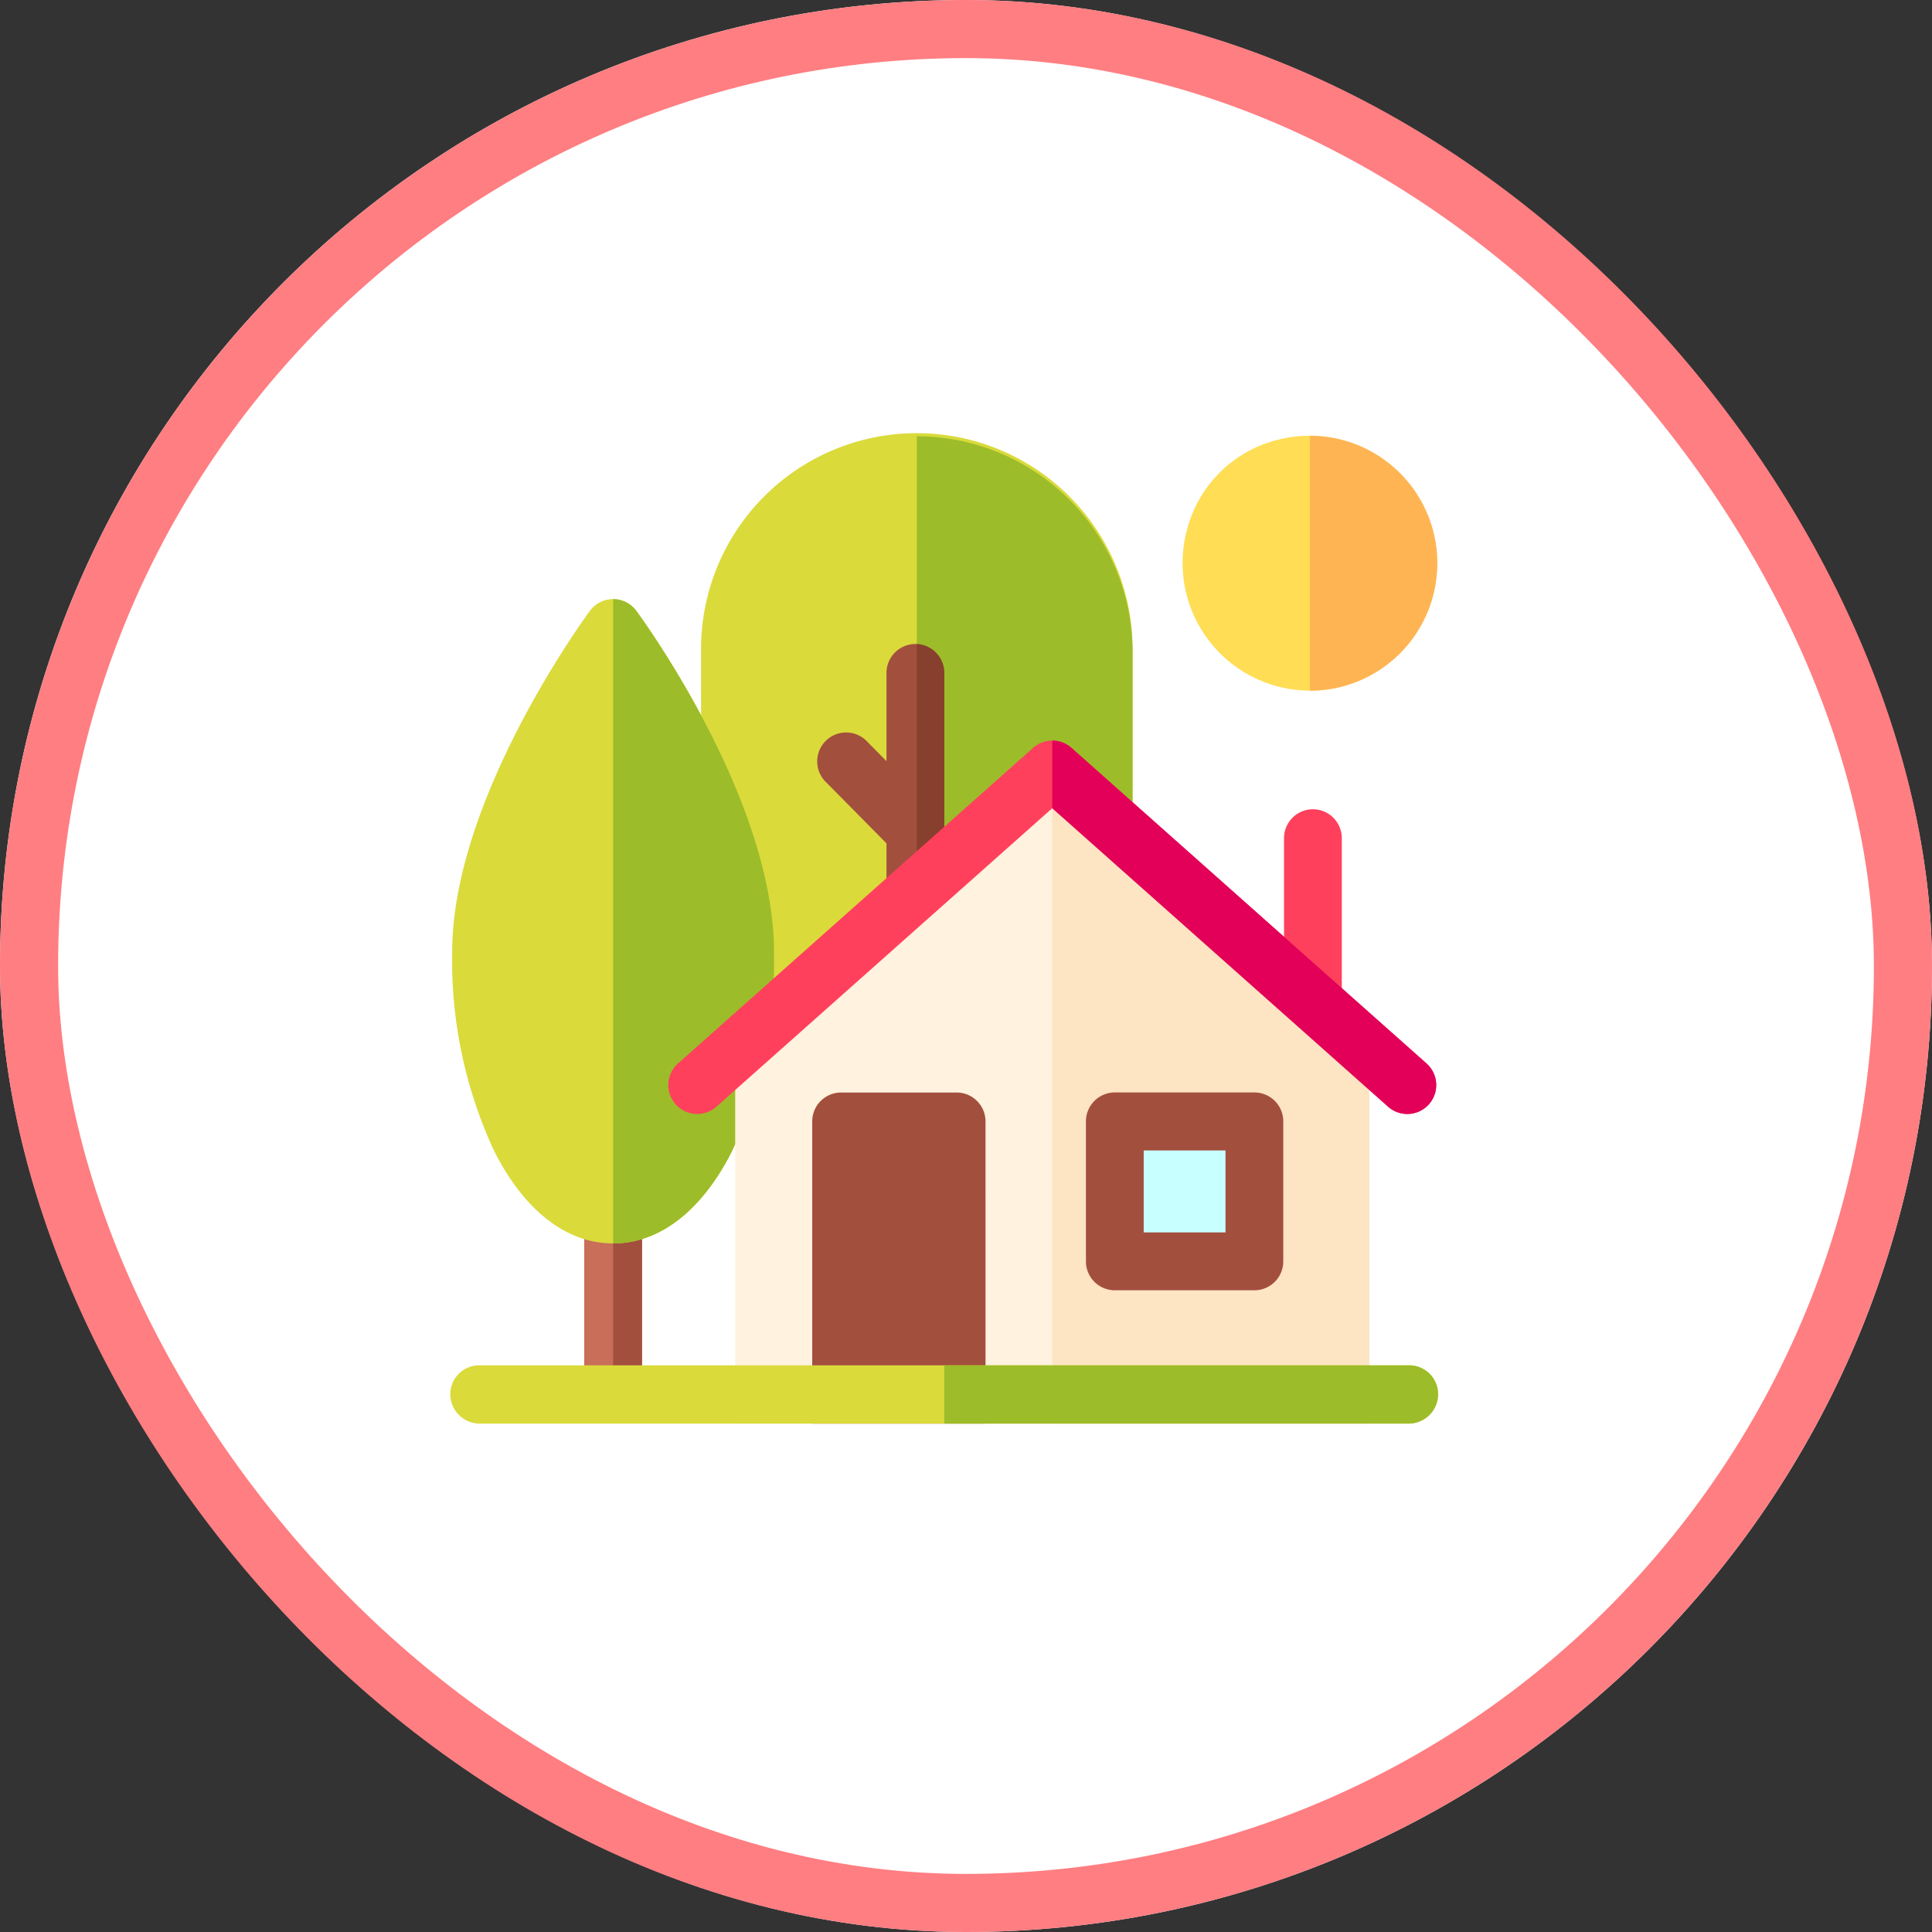
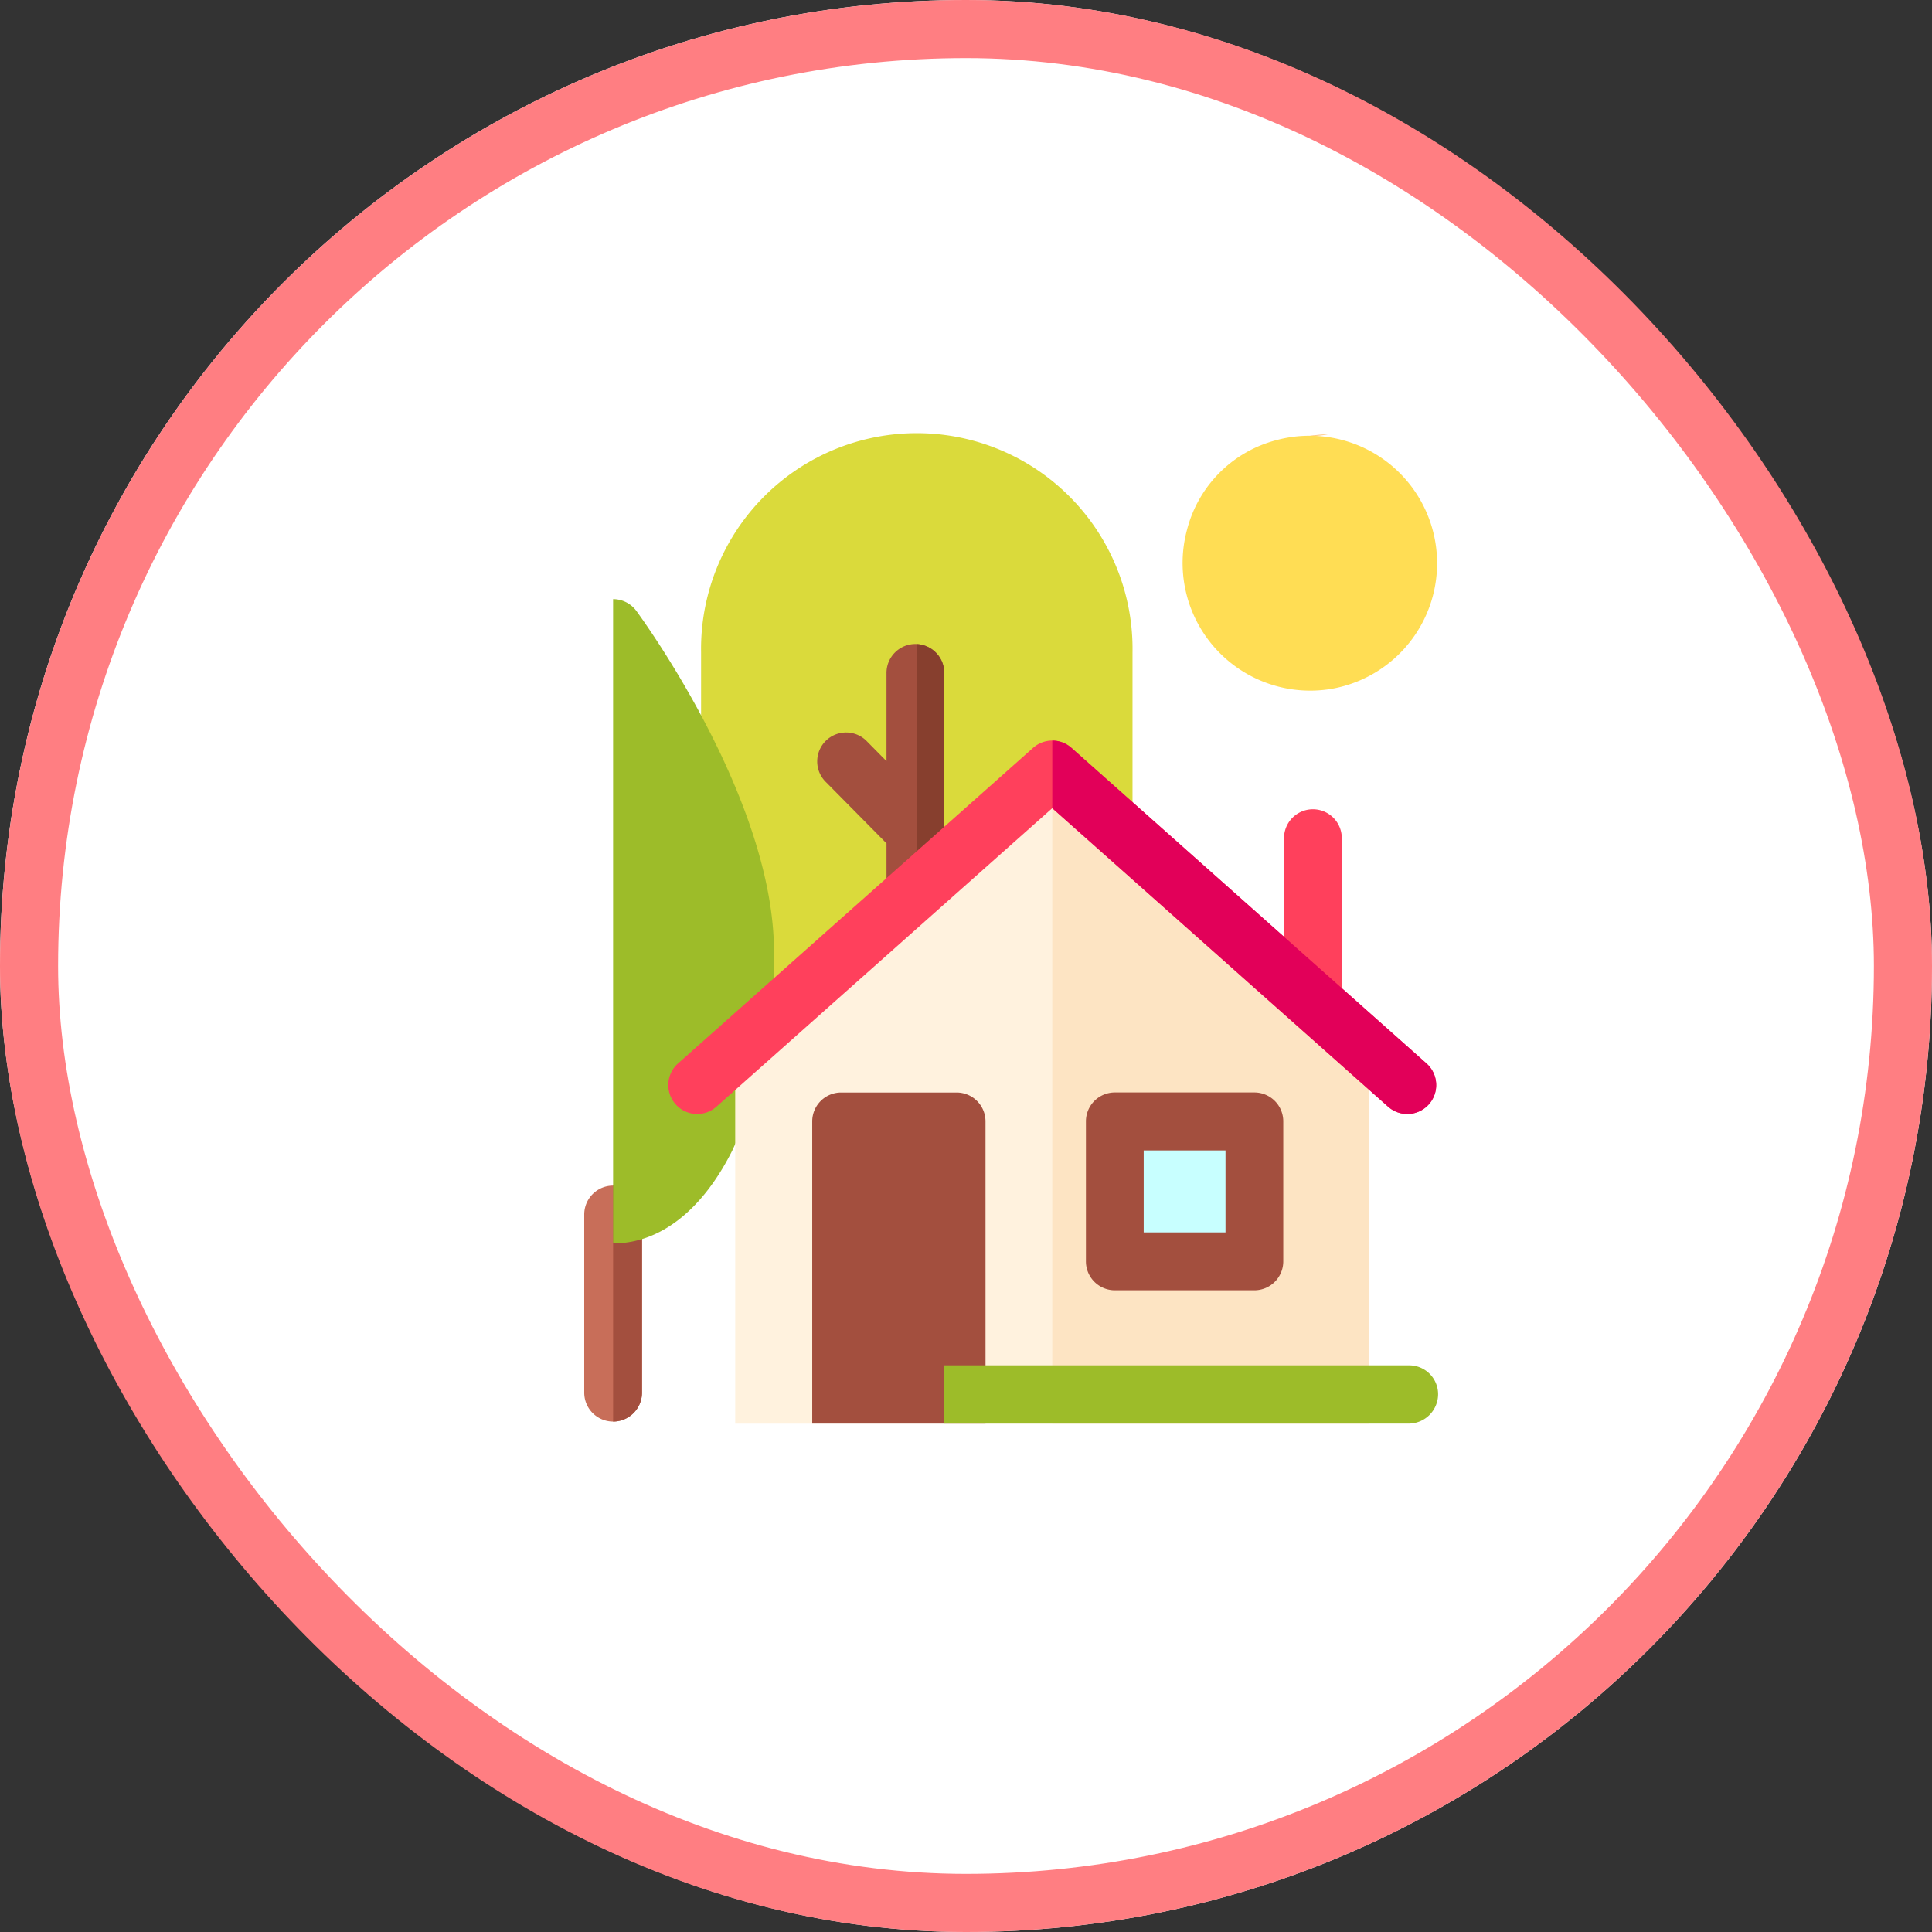
<svg xmlns="http://www.w3.org/2000/svg" width="133" height="133">
  <rect width="100%" height="100%" fill="#333333" stroke="none" />
  <defs>
    <style>.cls-2{fill:#dada3b}.cls-3{fill:#9dbc29}.cls-4{fill:#a34f3e}.cls-9{fill:#ff405c}</style>
  </defs>
  <g id="グループ_4356" data-name="グループ 4356" transform="translate(-461 -6254.106)">
    <g id="長方形_655" data-name="長方形 655" transform="translate(461 6254.106)" fill="#fff" stroke="#ff7e82" stroke-width="4">
      <rect width="133" height="133" rx="66.5" stroke="none" />
      <rect x="2" y="2" width="129" height="129" rx="64.5" fill="none" />
    </g>
    <g id="house" transform="translate(491.999 6284.106)">
      <path id="パス_1731" data-name="パス 1731" class="cls-2" d="M144.833 44.291a14.883 14.883 0 01-14.852-14.881v-14.3a14.852 14.852 0 1129.7 0v14.3a14.883 14.883 0 01-14.848 14.881z" transform="translate(-112.717 -.195)" />
-       <path id="パス_1732" data-name="パス 1732" class="cls-3" d="M241.808.226v44.065A14.883 14.883 0 00256.66 29.41v-14.3A14.884 14.884 0 00241.808.226z" transform="translate(-209.692 -.195)" />
      <path id="パス_1733" data-name="パス 1733" class="cls-4" d="M197.21 107.925a1.99 1.99 0 00-1.988 1.992v6.072l-1.325-1.341a1.99 1.99 0 10-2.826 2.8l4.151 4.2v37.922a1.988 1.988 0 103.977 0v-49.653a1.99 1.99 0 00-1.989-1.992z" transform="translate(-165.194 -93.591)" />
      <path id="パス_1734" data-name="パス 1734" d="M241.808 107.982v53.631a1.989 1.989 0 001.888-1.987v-49.657a1.989 1.989 0 00-1.888-1.987z" transform="translate(-209.692 -93.64)" fill="#873f2e" />
      <path id="パス_1735" data-name="パス 1735" d="M71.4 404.871a1.99 1.99 0 01-1.988-1.992v-12.264a1.988 1.988 0 113.977 0v12.264a1.99 1.99 0 01-1.989 1.992z" transform="translate(-60.192 -337.009)" fill="#c86e59" />
      <path id="パス_1736" data-name="パス 1736" class="cls-4" d="M84.382 388.623v16.248a1.99 1.99 0 001.988-1.992v-12.264a1.99 1.99 0 00-1.988-1.992z" transform="translate(-73.174 -337.009)" />
-       <path id="パス_1737" data-name="パス 1737" class="cls-2" d="M12.043 129.017c-3.218 0-6.131-2.268-8.2-6.386A31.1 31.1 0 01.964 108.96c0-10.512 9.093-22.964 9.48-23.489a1.986 1.986 0 013.2 0c.387.525 9.48 12.977 9.48 23.489a31.1 31.1 0 01-2.876 13.67c-2.072 4.118-4.986 6.386-8.2 6.386z" transform="translate(-.835 -73.418)" />
      <path id="パス_1738" data-name="パス 1738" class="cls-3" d="M85.981 85.471a1.987 1.987 0 00-1.6-.808v44.354c3.218 0 6.131-2.268 8.2-6.386a31.1 31.1 0 002.876-13.67c.004-10.513-9.089-22.961-9.476-23.49z" transform="translate(-73.174 -73.418)" />
      <path id="パス_1739" data-name="パス 1739" d="M389.658 17.459a8.787 8.787 0 01-9.7-11A8.587 8.587 0 01386.11.3a8.777 8.777 0 113.548 17.16z" transform="translate(-329.24)" fill="#ffdd54" />
-       <path id="パス_1740" data-name="パス 1740" d="M445.583 0v17.544a9.04 9.04 0 001.239-.085A8.774 8.774 0 00445.583 0z" transform="translate(-386.403)" fill="#ffb454" />
+       <path id="パス_1740" data-name="パス 1740" d="M445.583 0a9.04 9.04 0 001.239-.085A8.774 8.774 0 00445.583 0z" transform="translate(-386.403)" fill="#ffb454" />
      <path id="パス_1741" data-name="パス 1741" class="cls-9" d="M434.126 208.683a1.99 1.99 0 01-1.988-1.992v-11.143a1.988 1.988 0 113.977 0v11.142a1.99 1.99 0 01-1.989 1.993z" transform="translate(-374.744 -167.849)" />
      <path id="パス_1742" data-name="パス 1742" d="M147.671 213.655v-26.218a.665.665 0 01.223-.5l21.164-18.811a.662.662 0 01.88 0L191.1 186.94a.665.665 0 01.223.5v26.218h-43.652z" transform="translate(-128.058 -145.654)" fill="#fff2de" />
      <path id="パス_1743" data-name="パス 1743" d="M333.616 186.94l-21.164-18.811a.662.662 0 00-.44-.167v45.693h21.827v-26.218a.665.665 0 00-.223-.497z" transform="translate(-270.572 -145.654)" fill="#fde4c3" />
      <path id="パス_1744" data-name="パス 1744" class="cls-4" d="M199.522 363.177h-11.93v-20.8a1.99 1.99 0 011.988-1.992h7.953a1.99 1.99 0 011.988 1.992z" transform="translate(-162.677 -295.176)" />
      <path id="パス_1745" data-name="パス 1745" d="M352.627 365.011h-6.8a1.408 1.408 0 01-1.406-1.409v-6.809a1.408 1.408 0 011.406-1.409h6.8a1.408 1.408 0 011.406 1.409v6.807a1.408 1.408 0 01-1.406 1.411z" transform="translate(-298.68 -308.184)" fill="#c8ffff" />
      <path id="パス_1746" data-name="パス 1746" class="cls-4" d="M341.052 354h-9.609a1.99 1.99 0 01-1.988-2v-9.627a1.99 1.99 0 011.988-1.992h9.609a1.99 1.99 0 011.988 1.992V352a1.99 1.99 0 01-1.988 2zm-7.62-3.984h5.632v-5.643h-5.632z" transform="translate(-285.698 -295.176)" />
      <path id="パス_1747" data-name="パス 1747" class="cls-9" d="M163.889 183.67a1.977 1.977 0 01-1.319-.5l-23.121-20.55-23.121 20.55a1.99 1.99 0 01-2.639-2.981l24.44-21.723a1.985 1.985 0 012.639 0l24.44 21.723a1.992 1.992 0 01-1.32 3.482z" transform="translate(-98.01 -136.983)" />
      <path id="パス_1748" data-name="パス 1748" d="M337.772 180.187l-24.44-21.723a1.981 1.981 0 00-1.319-.5v4.655l23.121 20.55a1.99 1.99 0 002.639-2.98z" transform="translate(-270.572 -136.982)" fill="#e20059" />
-       <path id="パス_1749" data-name="パス 1749" class="cls-2" d="M66.013 485.82H1.989A2.029 2.029 0 010 483.8a1.99 1.99 0 011.988-1.992h64.025A1.99 1.99 0 0168 483.8a2.029 2.029 0 01-1.987 2.02z" transform="translate(0 -417.819)" />
      <path id="パス_1750" data-name="パス 1750" class="cls-3" d="M288.033 481.81h-32.009v4.01h32.009a2.029 2.029 0 001.988-2.018 1.99 1.99 0 00-1.988-1.992z" transform="translate(-222.02 -417.819)" />
    </g>
  </g>
</svg>